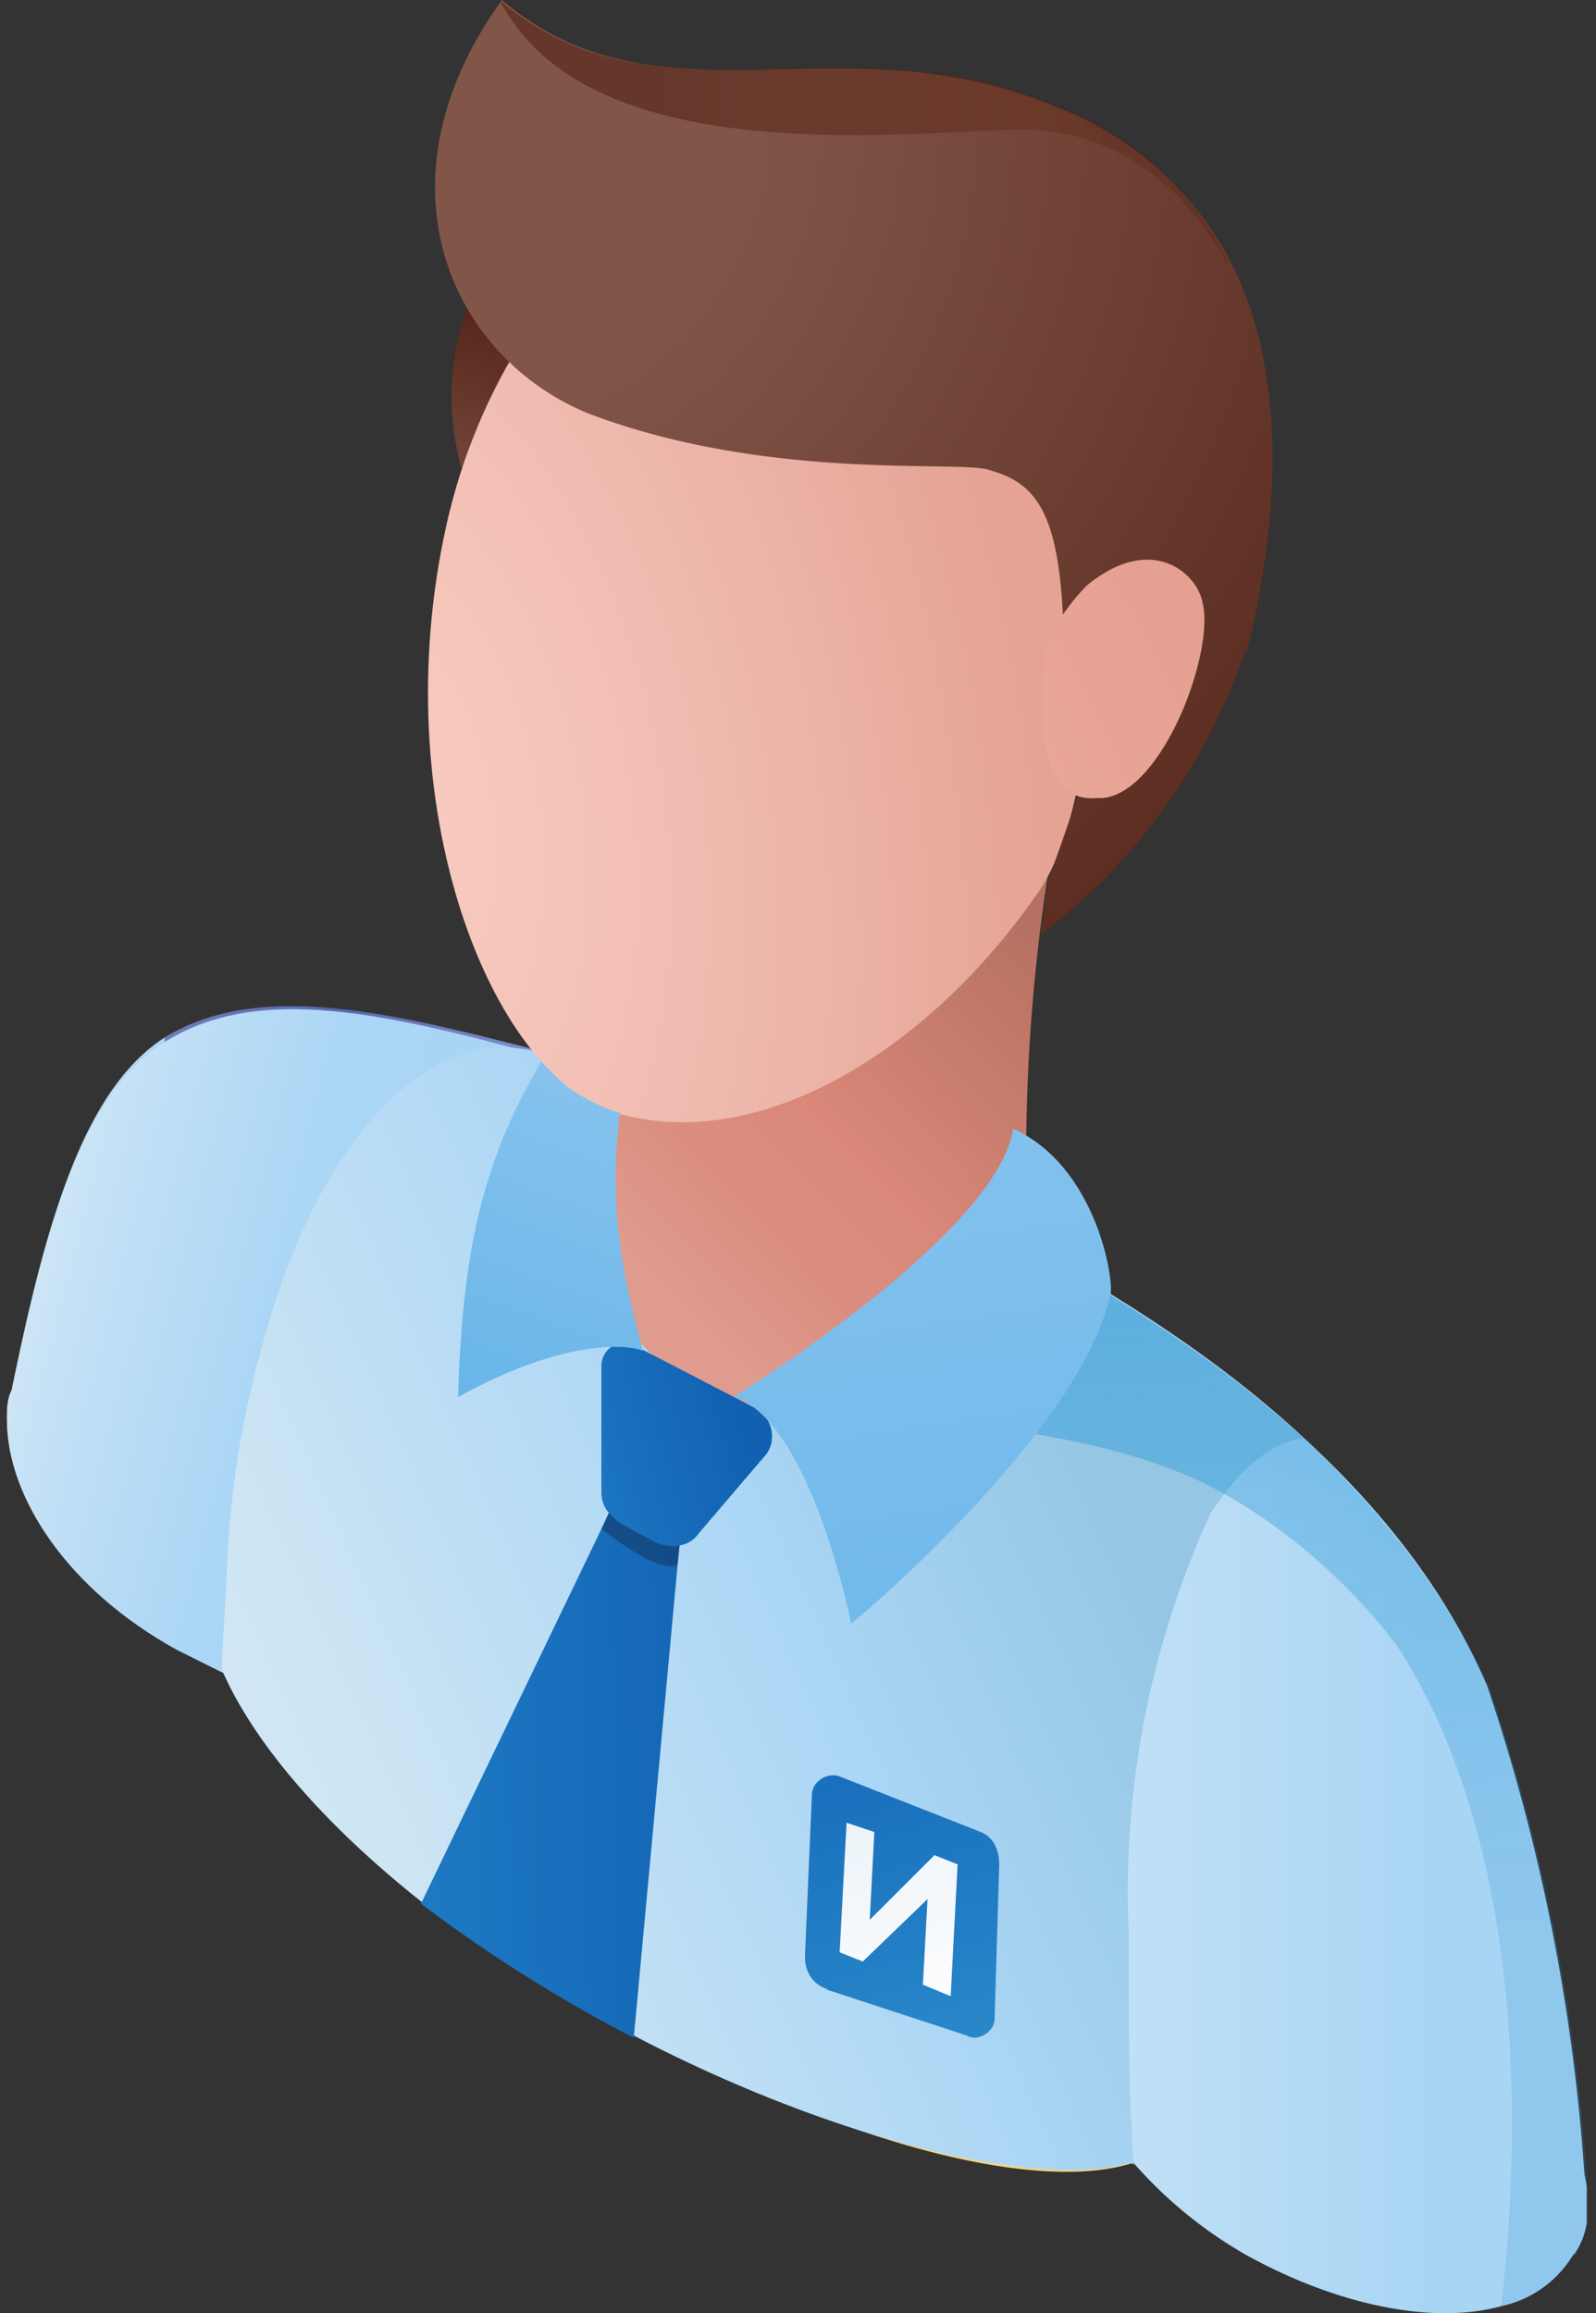
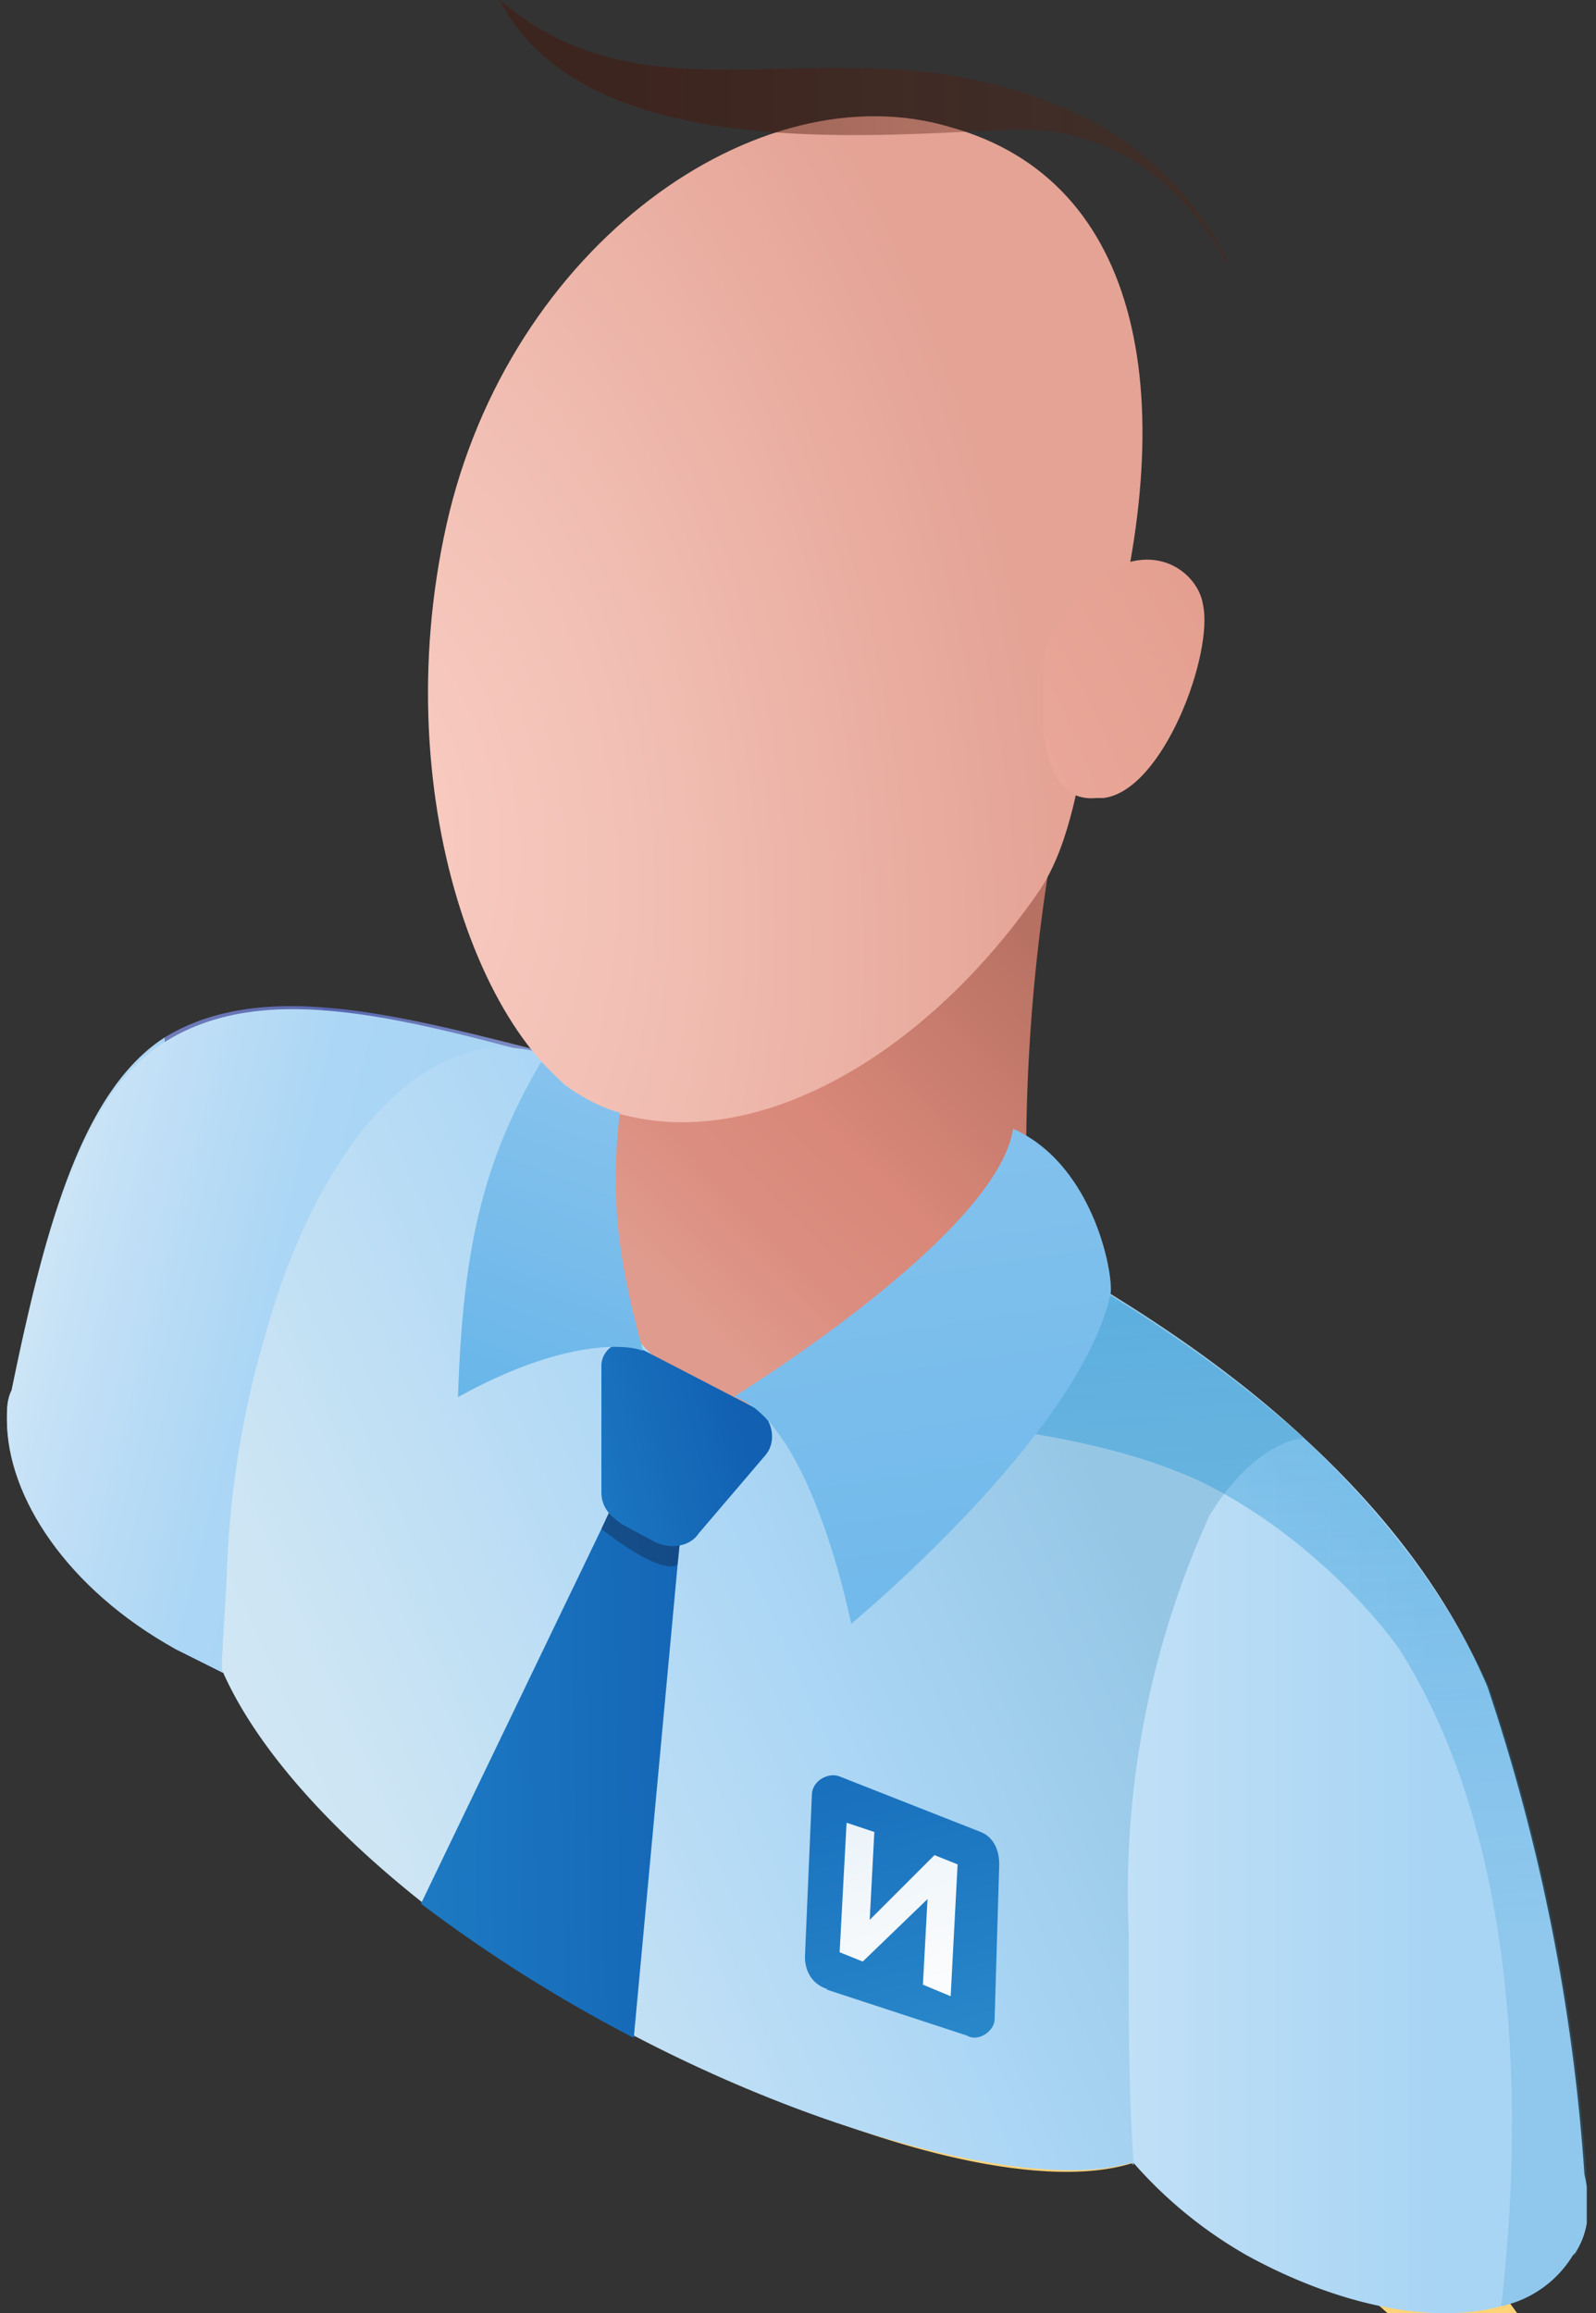
<svg xmlns="http://www.w3.org/2000/svg" width="69" height="100" fill="none">
  <rect width="100%" height="100%" fill="#333333" stroke="none" />
  <g clip-path="url(#a)">
-     <path fill="url(#b)" d="M20.7 22.2c-2.7-5.6-.2-11 2-12.5 2.3-1.4 8.4 3.8 8.4 3.8l-10.4 8.7Z" />
-     <path fill="#FFD377" d="M51 92c-.5.7-1.1 1.2-2 1.5-4.3 1.4-13.3-1-22.6-6.4A41.2 41.2 0 0 1 9.9 72.5l-.2-.6c-.5-1.3-.5-2.5 0-3.4l.2-.1c.6-1 1.8-1.4 3.3-1.6 2.3-.3 5.4.2 9 1.3a62.3 62.3 0 0 1 25.8 16l.6.6.2.3c2.2 3 3 5.4 2.1 7Z" />
+     <path fill="#FFD377" d="M51 92c-.5.7-1.1 1.2-2 1.5-4.3 1.4-13.3-1-22.6-6.4l-.2-.6c-.5-1.3-.5-2.5 0-3.4l.2-.1c.6-1 1.8-1.4 3.3-1.6 2.3-.3 5.4.2 9 1.3a62.3 62.3 0 0 1 25.8 16l.6.6.2.3c2.2 3 3 5.4 2.1 7Z" />
    <path fill="url(#c)" d="M68 97.5a4.8 4.8 0 0 1-3.1 2.2c-2.9.8-7 0-11-2.2a19 19 0 0 1-4.9-4c-2.5-2.8-3.5-6-2.2-8.1.2-.4.5-.8.9-1L21.8 71.1v.1c-.9 1.4-2.4 2.2-4.4 2.4-2.1.3-4.8 0-7.5-1.2l-.3-.1-2-1C2.9 68.5.3 64.5.3 61.3c0-.4 0-.8.2-1.2 1.4-6.8 3-13 6.7-15.3 4.4-2.6 10.5-.8 17.6 1l.2.1 2.5.7.6.3c4.8 1.6 9.6 3.6 14.3 6 5.1 2.5 10 5.6 13.9 9.2 3.5 3.2 6.3 6.8 8 10.8a83.8 83.8 0 0 1 4.2 21.1c.3 1.3.2 2.5-.4 3.4Z" />
    <path fill="url(#d)" d="M29 50 17.4 73.7c-2.1.2-4.8-.2-7.5-1.3l-.3-.1-2-1C2.9 68.7.3 64.7.3 61.4c0-.4 0-.8.2-1.2 1.4-6.8 3-13 6.7-15.2 4.4-2.7 10.5-.9 17.6 1h.2l2.5.8 1.5 3.1Z" />
    <path fill="url(#e)" d="M56.3 62.2c-.4 0-2.2.4-4 3.3a39.3 39.3 0 0 0-3.5 18.1v1.5c0 2.5 0 5.3.2 8.3v.2l-.1-.1C45 94.7 36 92.5 27.4 88a64.1 64.1 0 0 1-9.2-5.8c-4.4-3.5-7.3-7-8.6-10v-.5l.2-3.5a41.3 41.3 0 0 1 1.7-10.6c2-7.2 6.3-13.2 11.4-12.2l2 .4h.1l3.1 1c4.8 1.6 9.6 3.6 14.3 6 5.1 2.6 10 5.7 13.9 9.3Z" />
    <path fill="url(#f)" fill-opacity=".8" d="M68 97.5a4.8 4.8 0 0 1-3.1 2.2c1.1-9.4.5-20.7-4.4-28.4-.9-1.3-4.1-5.1-8.7-7.3-4.4-2-9.9-2.5-17.6-3.2l5.6-5.5 2.6-2.4c5.2 2.6 10 5.7 14 9.3 3.4 3.2 6.2 6.8 8 10.8a83.8 83.8 0 0 1 4.2 21.1c.2 1.3 0 2.4-.5 3.4Z" opacity=".5" />
    <path fill="url(#g)" d="M44.5 54.7a80 80 0 0 1 1-18.1c.4-2.8-3.1-1-7.3-3.5-4.9-2.7-10.1-2.8-11.7 0-.3.5-.5 1-.5 1.6v.4c1.1 4.7 1.9 9.4-.1 14.3-1.3 4.7.7 8.7 4.3 10.6 4.1 2.2 12.2 0 13.8-2.9.5-.7.6-1.5.5-2.4Z" />
    <path fill="url(#h)" d="M47.7 29.2c-1 3.2-1.1 7-2.9 9.5-4.9 7-12.2 11.2-18.2 9.4-5.4-1.6-10-13.3-7.3-25.4C22 10.6 32.8 3 41.1 5.5c8.3 2.3 10.1 11.8 6.6 23.7Z" />
-     <path fill="url(#i)" d="M53.8 28.2A25.5 25.5 0 0 1 45 40.4l.3-2.3s1.8-4.9 2-6.2c.4-1.4-1.3-3.2-1.3-3.2 0-6.5-1.1-7.8-3.3-8.4-1.4-.4-9.5.5-17.2-2.4-6-2.4-9.5-10-3.8-17.9 6.8 5.8 14.6.7 23.9 4.6a14.3 14.3 0 0 1 7.6 6.7c2.7 5.3 1.9 12 .7 16.9Z" />
    <path fill="url(#j)" d="M45.2 28.3c0-.8 1-2.2 1.8-3 2.8-2.3 4.8-.5 5 .8.5 2.1-1.7 8.1-4.3 8.4h-.3c-2 .2-2.2-2.3-2.3-3v-3.2Z" />
    <path fill="url(#k)" d="M53 11.3c-1.9-3.4-5-5.8-9.1-5.7-5.8.2-18.6 1.6-22.3-5.6 6.8 5.8 14.6.7 24 4.5a14 14 0 0 1 7.5 6.8Z" opacity=".5" />
    <path fill="url(#l)" d="m35.7 86 6.1 2c.5.3 1.2-.2 1.2-.7l.2-6.7c0-.7-.3-1.2-.8-1.4l-6.1-2.4c-.5-.2-1.2.2-1.2.8l-.3 7c0 .6.3 1.2 1 1.4Z" />
    <path fill="url(#m)" d="m36.3 84.4.3-5.6 1.2.4-.2 3.8 2.8-2.8 1 .4-.3 5.7-1.2-.5.2-3.7-2.8 2.7-1-.4Z" />
    <path fill="url(#n)" d="m29.5 65.6-.2 2-1.9 20.5a64.1 64.1 0 0 1-9.2-5.8L26 66.1l.7-1.5 2.8 1Z" />
    <path fill="url(#o)" d="m29.5 65.6-.2 2-.1.1c-.9.2-2.8-1.3-3.2-1.6l.7-1.5 2.8 1Z" opacity=".5" />
    <path fill="url(#p)" d="M26 59v5.5c0 .6.3 1 .9 1.4l1.3.7c.7.4 1.6.3 2-.3l2.9-3.4c.5-.6.3-1.6-.4-2l-5.4-2.8a1 1 0 0 0-1.3.9Z" />
    <path fill="url(#q)" d="M31.8 60.4c3.3 1.2 5 9.8 5 9.8S46.6 62.1 48 56c.2-.6-.6-5.6-4.2-7.2-.7 4.6-12.1 11.6-12.1 11.6Z" />
    <path fill="url(#r)" d="M26.8 48.1c-.5 4.1.1 7 1 10.3-.7-.3-3.5-.5-8 2 .2-6.2 1-10.1 3.6-14.5l1 1c1.4 1 2.4 1.2 2.4 1.2Z" />
  </g>
  <defs>
    <linearGradient id="b" x1="20.7" x2="27.4" y1="28.6" y2="7.7" gradientUnits="userSpaceOnUse">
      <stop offset=".2" stop-color="#815648" />
      <stop offset=".8" stop-color="#48170B" />
    </linearGradient>
    <linearGradient id="c" x1=".3" x2="68.6" y1="71.8" y2="71.8" gradientUnits="userSpaceOnUse">
      <stop stop-color="#CEE6F5" />
      <stop offset=".1" stop-color="#A8D4F3" />
      <stop offset=".1" stop-color="#707DBA" />
      <stop offset=".2" stop-color="#5C69B0" />
      <stop offset=".2" stop-color="#5664AD" />
      <stop offset=".6" stop-color="#CDE6F7" />
      <stop offset=".9" stop-color="#A9D5F4" />
    </linearGradient>
    <linearGradient id="d" x1=".3" x2="16.3" y1="54.5" y2="58.6" gradientUnits="userSpaceOnUse">
      <stop stop-color="#D3E8F6" />
      <stop offset=".2" stop-color="#C5E1F6" />
      <stop offset=".7" stop-color="#ABD6F5" />
      <stop offset="1" stop-color="#A9D5F4" />
    </linearGradient>
    <linearGradient id="e" x1="8.3" x2="52.7" y1="83.7" y2="63.8" gradientUnits="userSpaceOnUse">
      <stop stop-color="#D5E9F6" />
      <stop offset=".2" stop-color="#CDE5F4" />
      <stop offset=".6" stop-color="#ABD6F5" />
      <stop offset=".9" stop-color="#95C7E5" />
    </linearGradient>
    <linearGradient id="f" x1="57.3" x2="59" y1="53.5" y2="84.3" gradientUnits="userSpaceOnUse">
      <stop stop-color="#0088D4" />
      <stop offset="1" stop-color="#2891D2" stop-opacity=".5" />
    </linearGradient>
    <linearGradient id="g" x1="24.9" x2="42.4" y1="55.2" y2="38.1" gradientUnits="userSpaceOnUse">
      <stop offset=".1" stop-color="#DF9B8D" />
      <stop offset=".3" stop-color="#DB8E80" />
      <stop offset=".5" stop-color="#D98879" />
      <stop offset="1" stop-color="#B77162" />
    </linearGradient>
    <linearGradient id="k" x1="21.6" x2="53.1" y1="5.6" y2="5.6" gradientUnits="userSpaceOnUse">
      <stop offset=".2" stop-color="#48170B" />
      <stop offset=".8" stop-color="#5B1F0D" stop-opacity=".6" />
    </linearGradient>
    <linearGradient id="l" x1="37.4" x2="41.6" y1="76.7" y2="92.5" gradientUnits="userSpaceOnUse">
      <stop stop-color="#1970BD" />
      <stop offset=".9" stop-color="#2C8CCC" />
    </linearGradient>
    <linearGradient id="m" x1="34.9" x2="41.5" y1="71.8" y2="89.9" gradientUnits="userSpaceOnUse">
      <stop stop-color="#C1DDEF" />
      <stop offset=".2" stop-color="#D8E9F4" />
      <stop offset=".4" stop-color="#ECF4F9" />
      <stop offset=".7" stop-color="#F8FAFC" />
      <stop offset=".9" stop-color="#fff" />
    </linearGradient>
    <linearGradient id="n" x1="33.3" x2="10.2" y1="67.3" y2="67.7" gradientUnits="userSpaceOnUse">
      <stop offset="0" stop-color="#1160B2" />
      <stop offset=".8" stop-color="#207FC6" />
    </linearGradient>
    <linearGradient id="o" x1="26.6" x2="89.2" y1="67" y2="105.5" gradientUnits="userSpaceOnUse">
      <stop stop-color="#153058" />
      <stop offset=".9" stop-color="#153058" />
    </linearGradient>
    <linearGradient id="p" x1="31.6" x2="19.8" y1="59.4" y2="62.7" gradientUnits="userSpaceOnUse">
      <stop offset="0" stop-color="#1160B2" />
      <stop offset=".8" stop-color="#207FC6" />
    </linearGradient>
    <linearGradient id="q" x1="41.9" x2="39.2" y1="67.9" y2="50.1" gradientUnits="userSpaceOnUse">
      <stop stop-color="#72BAEB" />
      <stop offset="1" stop-color="#82C1ED" />
    </linearGradient>
    <linearGradient id="r" x1="20.8" x2="31.4" y1="60.4" y2="31.8" gradientUnits="userSpaceOnUse">
      <stop stop-color="#69B6E9" />
      <stop offset="1" stop-color="#A7D0F2" />
    </linearGradient>
    <radialGradient id="h" cx="0" cy="0" r="1" gradientTransform="matrix(28.7 -4.5 7.7 48.6 16.1 35)" gradientUnits="userSpaceOnUse">
      <stop stop-color="#F9CDC3" />
      <stop offset=".4" stop-color="#F2BFB4" />
      <stop offset="1" stop-color="#E4A395" />
    </radialGradient>
    <radialGradient id="i" cx="0" cy="0" r="1" gradientTransform="matrix(59.7 0 0 59.7 20 5.5)" gradientUnits="userSpaceOnUse">
      <stop offset=".2" stop-color="#815648" />
      <stop offset="1" stop-color="#48170B" />
    </radialGradient>
    <radialGradient id="j" cx="0" cy="0" r="1" gradientTransform="rotate(4 -631 264.8) scale(53.1)" gradientUnits="userSpaceOnUse">
      <stop stop-color="#FBC2B6" />
      <stop offset="1" stop-color="#DC9383" />
    </radialGradient>
    <clipPath id="a">
      <path fill="#fff" d="M.3 0h68.3v100H.3z" />
    </clipPath>
  </defs>
</svg>